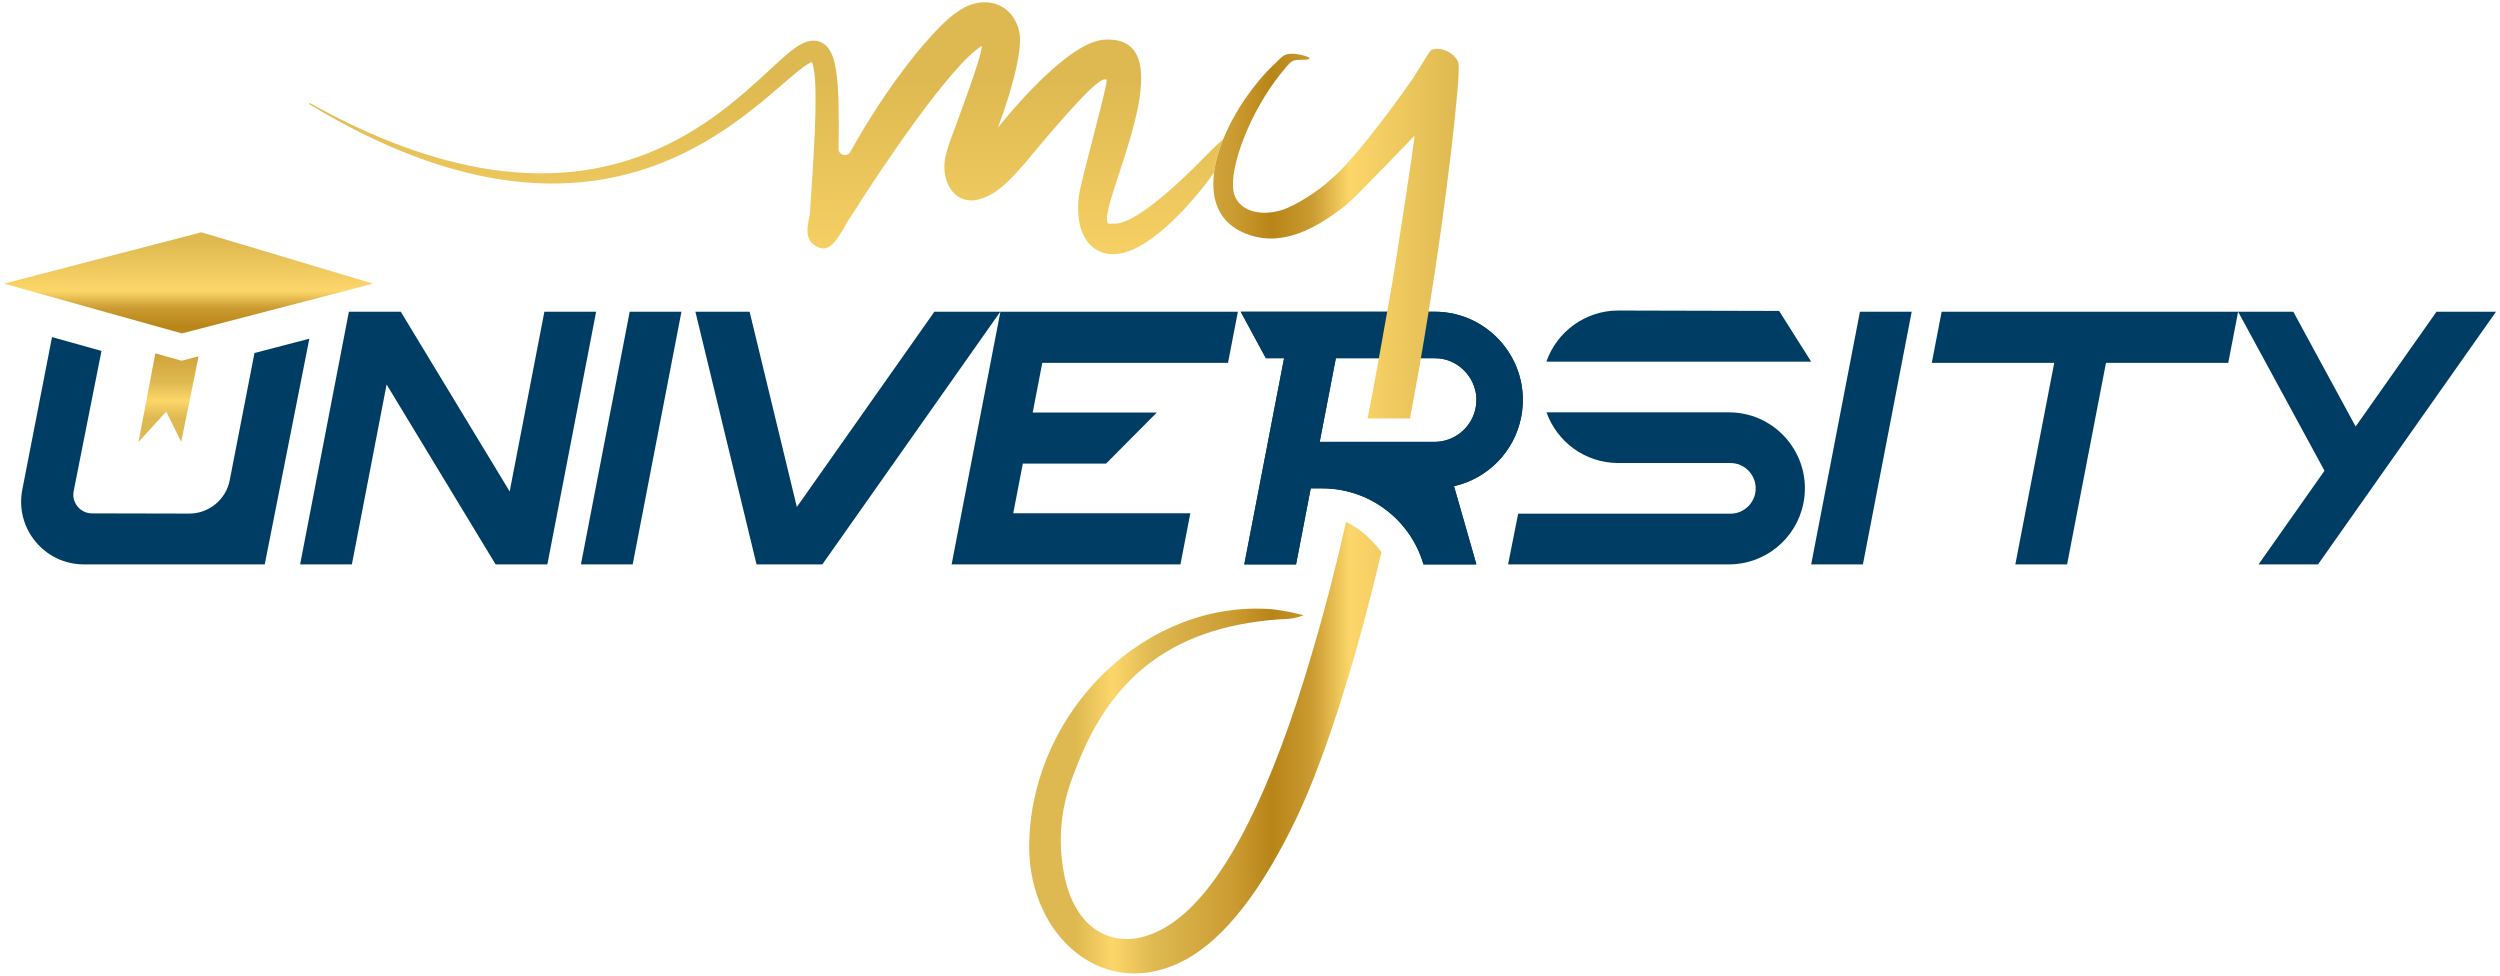
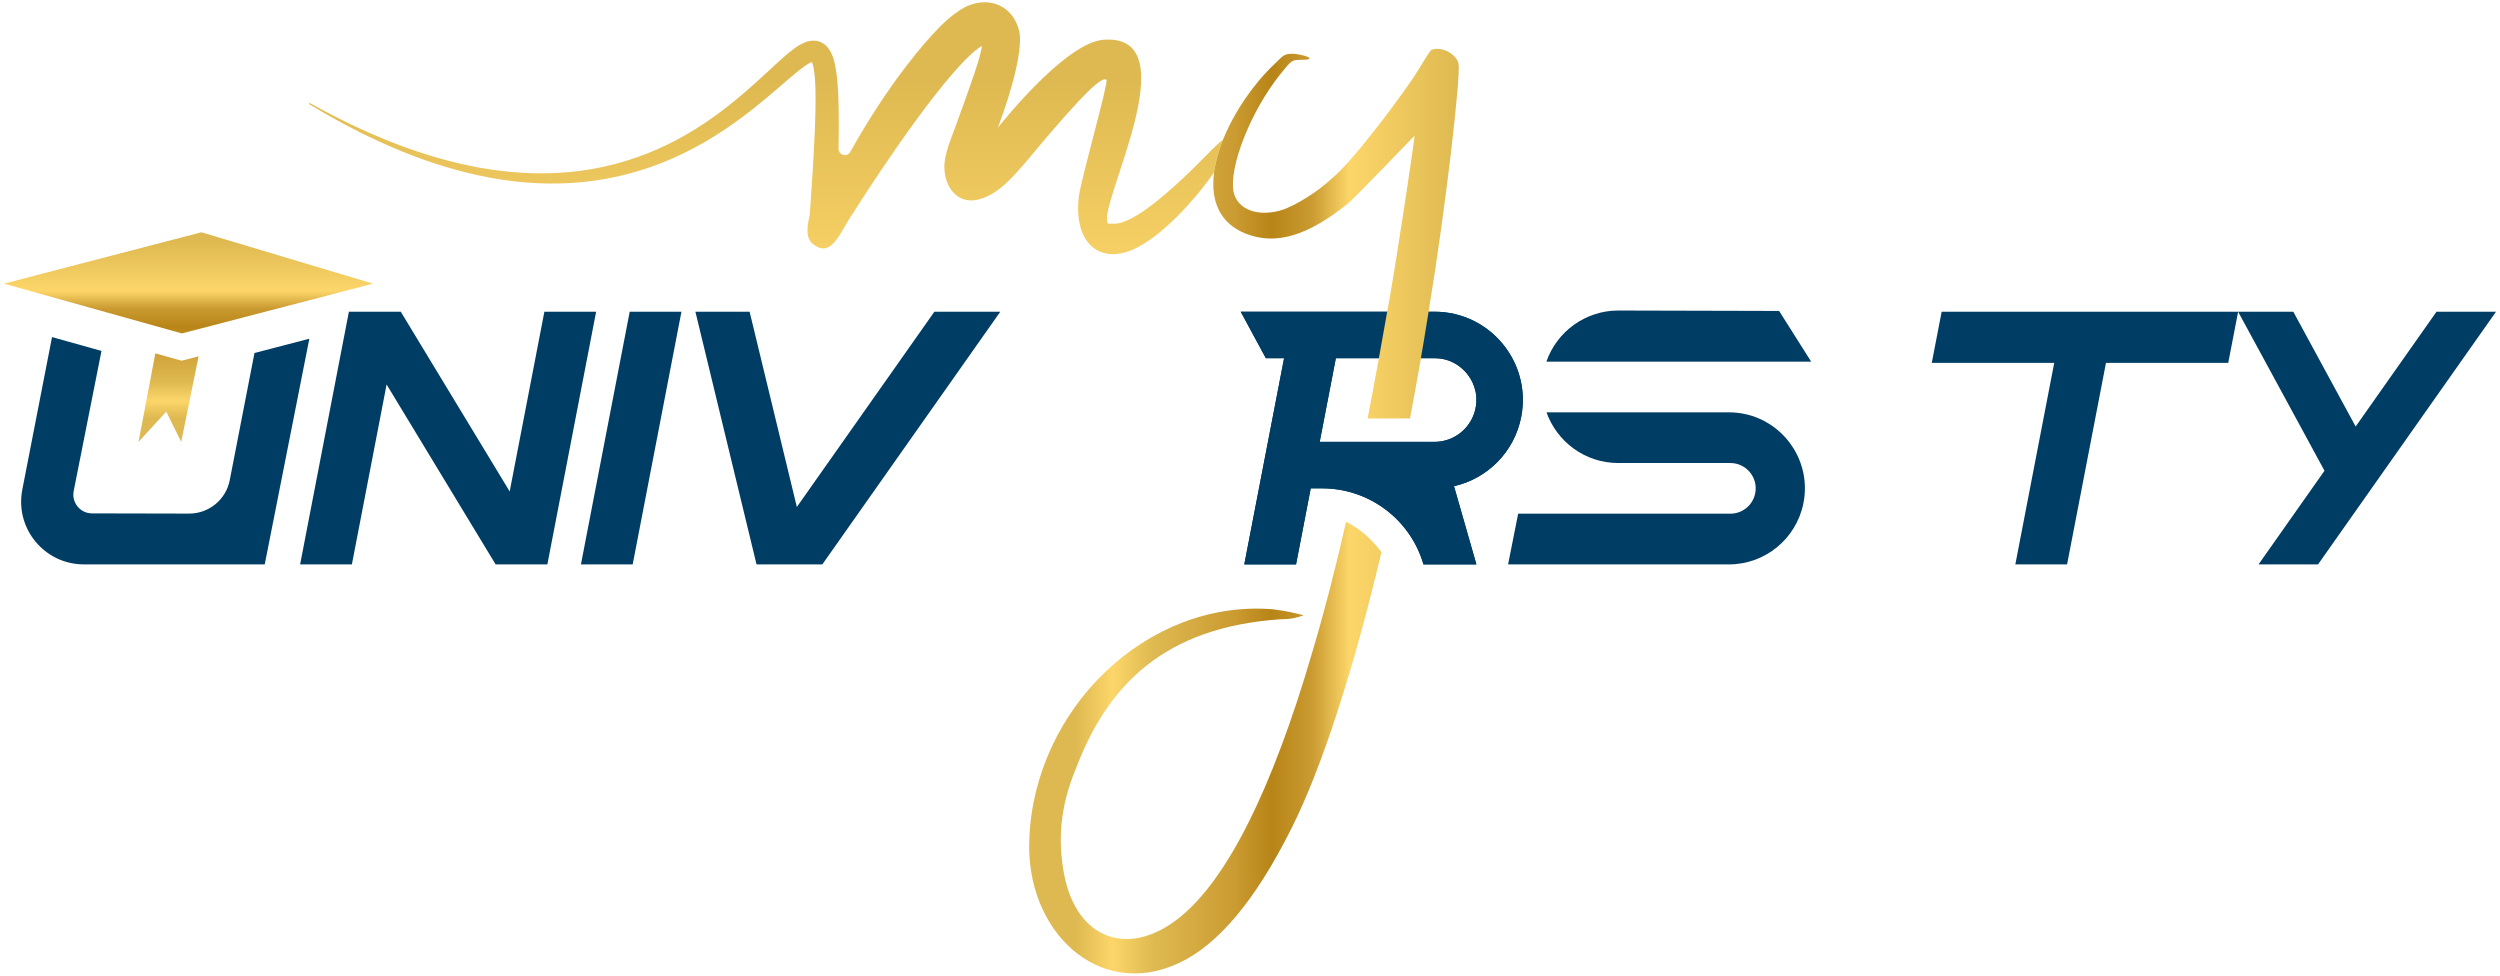
<svg xmlns="http://www.w3.org/2000/svg" xmlns:xlink="http://www.w3.org/1999/xlink" version="1.1" id="Capa_1" x="0px" y="0px" width="638px" height="249px" viewBox="0 0 638 249" enable-background="new 0 0 638 249" xml:space="preserve">
  <g>
    <g>
      <defs>
        <polygon id="SVGID_1_" points="38.522,144.031 54.319,144.031 54.319,144.029    " />
      </defs>
      <clipPath id="SVGID_2_">
        <use xlink:href="#SVGID_1_" overflow="visible" />
      </clipPath>
      <linearGradient id="SVGID_3_" gradientUnits="userSpaceOnUse" x1="-18.637" y1="1016.105" x2="-18.023" y2="1016.105" gradientTransform="matrix(25.741 0 0 -25.741 518.244 26299.354)">
        <stop offset="0" style="stop-color:#073D65" />
        <stop offset="0.313" style="stop-color:#042E4E" />
        <stop offset="0.592" style="stop-color:#074AAA" />
        <stop offset="1" style="stop-color:#073D65" />
      </linearGradient>
      <rect x="38.522" y="144.029" clip-path="url(#SVGID_2_)" fill="url(#SVGID_3_)" width="15.797" height="0.002" />
    </g>
    <g>
      <defs>
        <polygon id="SVGID_4_" points="1.016,72.387 51.387,59.273 95.187,72.387 46.414,85.092    " />
      </defs>
      <clipPath id="SVGID_5_">
        <use xlink:href="#SVGID_4_" overflow="visible" />
      </clipPath>
      <linearGradient id="SVGID_6_" gradientUnits="userSpaceOnUse" x1="5.47" y1="1007.196" x2="6.084" y2="1007.196" gradientTransform="matrix(0 -82.555 -82.555 0 83197.438 564.18)">
        <stop offset="0" style="stop-color:#DEB951" />
        <stop offset="0.106" style="stop-color:#DEB951" />
        <stop offset="0.193" style="stop-color:#FCD669" />
        <stop offset="0.29" style="stop-color:#DEB951" />
        <stop offset="0.48" style="stop-color:#CA9B31" />
        <stop offset="0.564" style="stop-color:#B88417" />
        <stop offset="0.659" style="stop-color:#CA9B31" />
        <stop offset="0.746" style="stop-color:#FCD669" />
        <stop offset="1" style="stop-color:#DEB951" />
      </linearGradient>
      <rect x="1.016" y="59.273" clip-path="url(#SVGID_5_)" fill="url(#SVGID_6_)" width="94.171" height="25.818" />
    </g>
    <g>
      <defs>
        <path id="SVGID_7_" d="M394.66,105.222c2.653,7.438,9.751,12.942,18.343,12.942l28.585,0.001c4.061,0,7.114,3.699,6.348,7.686     c-0.293,1.52-1.104,2.832-2.231,3.761c-1.126,0.931-2.567,1.48-4.116,1.48h-54.156l-2.572,12.947l56.339-0.002     c9.248,0,17.211-6.525,19.026-15.594c0.261-1.297,0.385-2.585,0.385-3.851c0-10.447-8.482-19.36-19.404-19.365l-28.416-0.006     H394.66z" />
      </defs>
      <use xlink:href="#SVGID_7_" overflow="visible" fill="#003D64" />
      <clipPath id="SVGID_8_">
        <use xlink:href="#SVGID_7_" overflow="visible" />
      </clipPath>
    </g>
    <g>
      <defs>
        <path id="SVGID_9_" d="M394.636,92.291h67.575l-8.181-12.938l-40.982-0.107c-0.016,0-0.031,0-0.047,0     C404.634,79.245,397.323,84.578,394.636,92.291" />
      </defs>
      <use xlink:href="#SVGID_9_" overflow="visible" fill="#003D64" />
      <clipPath id="SVGID_10_">
        <use xlink:href="#SVGID_9_" overflow="visible" />
      </clipPath>
    </g>
    <g>
      <defs>
        <polygon id="SVGID_11_" points="160.7,79.551 148.254,144.031 161.461,144.031 173.907,79.551    " />
      </defs>
      <use xlink:href="#SVGID_11_" overflow="visible" fill="#003D64" />
      <clipPath id="SVGID_12_">
        <use xlink:href="#SVGID_11_" overflow="visible" />
      </clipPath>
    </g>
    <g>
      <defs>
-         <polygon id="SVGID_13_" points="474.657,79.551 462.211,144.031 475.418,144.031 487.863,79.551    " />
-       </defs>
+         </defs>
      <use xlink:href="#SVGID_13_" overflow="visible" fill="#003D64" />
      <clipPath id="SVGID_14_">
        <use xlink:href="#SVGID_13_" overflow="visible" />
      </clipPath>
    </g>
    <g>
      <defs>
        <polygon id="SVGID_15_" points="495.511,79.551 492.99,92.598 524.24,92.598 514.314,144.032 527.521,144.032 537.447,92.598      568.649,92.598 571.169,79.551    " />
      </defs>
      <use xlink:href="#SVGID_15_" overflow="visible" fill="#003D64" />
      <clipPath id="SVGID_16_">
        <use xlink:href="#SVGID_15_" overflow="visible" />
      </clipPath>
    </g>
    <g>
      <defs>
        <polygon id="SVGID_17_" points="238.453,79.551 203.356,129.381 191.3,79.551 177.467,79.551 193.059,144 193.067,144.032      199.81,144.032 199.843,144.032 204.892,144.032 209.858,144.032 255.277,79.551    " />
      </defs>
      <use xlink:href="#SVGID_17_" overflow="visible" fill="#003D64" />
      <clipPath id="SVGID_18_">
        <use xlink:href="#SVGID_17_" overflow="visible" />
      </clipPath>
    </g>
    <g>
      <defs>
        <polygon id="SVGID_19_" points="621.797,79.551 601.159,108.85 585.248,79.551 571.169,79.551 593.21,120.134 576.402,144      576.41,144.032 591.564,144.032 599.821,132.31 607.771,121.026 636.984,79.551    " />
      </defs>
      <use xlink:href="#SVGID_19_" overflow="visible" fill="#003D64" />
      <clipPath id="SVGID_20_">
        <use xlink:href="#SVGID_19_" overflow="visible" />
      </clipPath>
    </g>
    <g>
      <defs>
        <polygon id="SVGID_21_" points="102.2,79.551 89.038,79.551 76.592,144.032 89.8,144.032 98.662,98.122 126.479,144.028      126.479,144.032 139.687,144.032 152.132,79.551 138.925,79.551 130.071,125.424 102.245,79.502    " />
      </defs>
      <use xlink:href="#SVGID_21_" overflow="visible" fill="#003D64" />
      <clipPath id="SVGID_22_">
        <use xlink:href="#SVGID_21_" overflow="visible" />
      </clipPath>
    </g>
    <g>
      <defs>
-         <polygon id="SVGID_23_" points="268.51,79.551 257.892,79.551 255.302,79.551 250.339,105.27 247.818,118.313 242.855,144.032      247.434,144.032 256.063,144.032 258.224,144.032 301.253,144.032 303.773,130.985 258.58,130.985 261.026,118.313      282.265,118.313 295.227,105.27 263.546,105.27 265.992,92.598 313.388,92.598 315.908,79.551    " />
-       </defs>
+         </defs>
      <use xlink:href="#SVGID_23_" overflow="visible" fill="#003D64" />
      <clipPath id="SVGID_24_">
        <use xlink:href="#SVGID_23_" overflow="visible" />
      </clipPath>
    </g>
    <g>
      <defs>
        <path id="SVGID_25_" d="M340.908,91.416L340.908,91.416h25.182c4.378,0,7.037,2.431,8.231,3.879     c1.199,1.448,3.082,4.521,2.251,8.821c-0.971,5.012-5.376,8.649-10.482,8.649h-29.302L340.908,91.416z M329.991,79.551h-13.355     l6.412,11.865h4.652l-6.412,33.214l-3.743,19.402h13.208l3.743-19.402h2.917c11.974,0,22.51,7.905,25.858,19.402h13.505     l-5.715-19.958c8.575-1.936,15.437-8.781,17.159-17.712c2.688-13.903-7.967-26.812-22.131-26.812H329.991z" />
      </defs>
      <use xlink:href="#SVGID_25_" overflow="visible" fill="#003D64" />
      <clipPath id="SVGID_26_">
        <use xlink:href="#SVGID_25_" overflow="visible" />
      </clipPath>
      <rect x="316.636" y="79.551" clip-path="url(#SVGID_26_)" fill="#003D64" width="74.272" height="64.481" />
    </g>
    <g>
      <defs>
        <path id="SVGID_27_" d="M5.685,125.002c-1.901,9.87,5.663,19.029,15.714,19.029l46.162-0.004v-0.003l11.383-57.586l-14.002,3.647     l-6.305,32.427c-0.952,4.975-5.312,8.566-10.376,8.557l-24.78-0.054c-3.003-0.007-5.257-2.75-4.678-5.695l7.096-35.764     l-12.621-3.532L5.685,125.002z" />
      </defs>
      <use xlink:href="#SVGID_27_" overflow="visible" fill="#003D64" />
      <clipPath id="SVGID_28_">
        <use xlink:href="#SVGID_27_" overflow="visible" />
      </clipPath>
    </g>
    <g>
      <defs>
        <polygon id="SVGID_29_" points="35.352,112.777 42.422,105.042 46.245,112.773 50.685,90.925 46.351,92.055 39.644,90.18    " />
      </defs>
      <clipPath id="SVGID_30_">
        <use xlink:href="#SVGID_29_" overflow="visible" />
      </clipPath>
      <linearGradient id="SVGID_31_" gradientUnits="userSpaceOnUse" x1="5.47" y1="1007.157" x2="6.083" y2="1007.157" gradientTransform="matrix(0 -82.555 -82.555 0 83189.125 564.18)">
        <stop offset="0" style="stop-color:#DEB951" />
        <stop offset="0.106" style="stop-color:#DEB951" />
        <stop offset="0.193" style="stop-color:#FCD669" />
        <stop offset="0.29" style="stop-color:#DEB951" />
        <stop offset="0.48" style="stop-color:#CA9B31" />
        <stop offset="0.564" style="stop-color:#B88417" />
        <stop offset="0.659" style="stop-color:#CA9B31" />
        <stop offset="0.746" style="stop-color:#FCD669" />
        <stop offset="1" style="stop-color:#DEB951" />
      </linearGradient>
      <rect x="35.352" y="90.18" clip-path="url(#SVGID_30_)" fill="url(#SVGID_31_)" width="15.333" height="22.597" />
    </g>
    <g>
      <defs>
        <path id="SVGID_32_" d="M312.148,35.576c-1.146,2.857-1.958,5.714-2.315,8.432c1.479-2.122,2.819-4.251,3.941-6.311     c2.362-3.569,2.68-4.584,1.657-4.584C315.432,33.113,313.992,34.036,312.148,35.576 M231.217,16.939     c2.804-3.648,5.707-7.055,8.727-10.199C237.296,9.351,234.307,12.865,231.217,16.939" />
      </defs>
      <clipPath id="SVGID_33_">
        <use xlink:href="#SVGID_32_" overflow="visible" />
      </clipPath>
      <linearGradient id="SVGID_34_" gradientUnits="userSpaceOnUse" x1="-3.538" y1="1003.274" x2="-2.924" y2="1003.274" gradientTransform="matrix(138.116 0 0 -138.116 719.822 138593.375)">
        <stop offset="0" style="stop-color:#DEB951" />
        <stop offset="0.106" style="stop-color:#DEB951" />
        <stop offset="0.193" style="stop-color:#FCD669" />
        <stop offset="0.29" style="stop-color:#DEB951" />
        <stop offset="0.48" style="stop-color:#CA9B31" />
        <stop offset="0.564" style="stop-color:#B88417" />
        <stop offset="0.659" style="stop-color:#CA9B31" />
        <stop offset="0.746" style="stop-color:#FCD669" />
        <stop offset="1" style="stop-color:#DEB951" />
      </linearGradient>
      <rect x="231.217" y="6.74" clip-path="url(#SVGID_33_)" fill="url(#SVGID_34_)" width="85.237" height="37.268" />
    </g>
    <g>
      <defs>
        <path id="SVGID_35_" d="M334.976,166.188c-10.415,35.696-21.875,58.128-33.769,67.815c-13.217,10.708-26.442,5.614-29.609-10.701     c-1.773-9.183-0.906-17.848,2.927-27.023c8.084-21.418,22.556-36.207,52.244-38.244c3.058,0,4.49-0.511,5.922-1.022     c-2.137-0.511-3.771-1.022-7.944-1.533c-32.11-2.548-60.837,25.499-62.061,58.639c-1.068,23.454,17.692,41.302,38.243,31.615     c9.826-4.593,19.374-15.804,28.564-34.163c7.883-15.563,15.975-40.821,23.059-70.656c-2.531-3.383-5.521-6.001-9.028-7.751     C340.883,144.825,338.119,155.595,334.976,166.188 M365.406,12.719c-0.511,0-2.369,3.569-4.739,7.131     c-5.553,8.161-16.144,21.928-20.551,25.498c-4.313,4.081-9.833,7.139-12.698,8.161c-6.234,2.036-11.724,0-12.613-4.592     c-1.186-6.117,4.204-20.395,12.018-30.083c2.872-3.569,2.872-3.569,5.428-3.569c3.561,0,1.835-1.022-1.828-1.534     c-2.555,0-2.555,0-5.117,2.556c-5.212,4.886-10.252,12.079-13.156,19.288c-1.146,2.857-1.958,5.714-2.315,8.432     c-0.897,6.876,1.131,12.846,8.062,15.618c7.734,3.059,15.911,0.511,26.056-7.65c1.332-1.021,17.034-17.337,17.034-17.337     c0.102,0.511-4.367,30.083-6.063,39.769c-2.061,11.777-3.995,22.471-5.908,32.382h10.817c1.696-8.92,3.291-18.05,4.754-27.28     c4.444-27.023,8.224-60.164,7.628-63.222c-0.4-2.093-3.134-3.839-5.402-3.839C366.31,12.448,365.831,12.534,365.406,12.719" />
      </defs>
      <clipPath id="SVGID_36_">
        <use xlink:href="#SVGID_35_" overflow="visible" />
      </clipPath>
      <linearGradient id="SVGID_37_" gradientUnits="userSpaceOnUse" x1="-2.619" y1="1003.109" x2="-2.005" y2="1003.109" gradientTransform="matrix(178.635 0 0 -178.635 730.49 179323.766)">
        <stop offset="0" style="stop-color:#DEB951" />
        <stop offset="0.106" style="stop-color:#DEB951" />
        <stop offset="0.193" style="stop-color:#FCD669" />
        <stop offset="0.29" style="stop-color:#DEB951" />
        <stop offset="0.48" style="stop-color:#CA9B31" />
        <stop offset="0.564" style="stop-color:#B88417" />
        <stop offset="0.659" style="stop-color:#CA9B31" />
        <stop offset="0.746" style="stop-color:#FCD669" />
        <stop offset="1" style="stop-color:#DEB951" />
      </linearGradient>
      <rect x="261.617" y="12.448" clip-path="url(#SVGID_36_)" fill="url(#SVGID_37_)" width="111.191" height="242.972" />
    </g>
    <g>
      <defs>
        <path id="SVGID_38_" d="M244.334,3.023c-1.293,0.852-2.779,2.114-4.391,3.717c-3.02,3.144-5.923,6.551-8.727,10.199     c-0.705,0.913-1.393,1.834-2.083,2.779c-0.371,0.511-0.743,1.03-1.115,1.548c-0.728,1.03-1.455,2.083-2.19,3.152     c-0.372,0.542-0.735,1.083-1.101,1.633c-0.208,0.325-0.426,0.65-0.643,0.976c-2.438,3.734-4.796,7.652-7.088,11.728     c-0.816,1.453-3.029,0.848-3.002-0.82c0.021-1.229,0.037-2.458,0.048-3.691c0.008-0.744,0.016-1.479,0.016-2.214     c0.007-3.214-0.039-6.442-0.241-9.726c-0.146-2.037-0.316-4.065-0.827-6.287c-0.303-1.116-0.565-2.3-1.626-3.74     c-0.14-0.187-0.279-0.356-0.474-0.542c-0.186-0.178-0.371-0.349-0.619-0.511c-0.441-0.333-1.022-0.588-1.587-0.727     c-1.185-0.279-2.16-0.055-2.889,0.178c-1.447,0.511-2.361,1.185-3.268,1.827c-0.874,0.651-1.664,1.317-2.423,1.983     c-1.526,1.332-2.958,2.671-4.391,3.996c-2.857,2.648-5.715,5.219-8.696,7.627c-5.954,4.824-12.412,8.99-19.411,12.048     c-6.985,3.066-14.472,5.01-22.107,5.737c-7.642,0.728-15.416,0.279-23.027-1.092c-15.271-2.749-29.827-8.943-43.447-16.524     l-0.163,0.279c13.365,8.076,27.76,14.835,43.223,18.196c7.712,1.673,15.68,2.424,23.633,1.952     c7.943-0.472,15.85-2.223,23.291-5.181c7.457-2.942,14.402-7.092,20.759-11.878c3.19-2.392,6.241-4.948,9.207-7.518     c1.486-1.27,2.95-2.556,4.414-3.748c0.728-0.588,1.455-1.153,2.168-1.642c0.58-0.403,1.207-0.766,1.634-0.937     c0.131,0.31,0.317,0.868,0.418,1.434c0.317,1.594,0.434,3.484,0.487,5.35c0.101,3.763-0.023,7.635-0.186,11.499     c-0.31,6.922-0.774,13.868-1.262,20.822c-0.859,3.461-0.876,5.946,0.712,7.271c4.87,4.081,7.054-3.059,10.245-7.651     c7.409-11.723,25.219-38.235,33-42.827c-0.426,3.058-2.399,8.665-7.069,21.417c-2.384,6.118-2.911,8.665-2.314,11.724     c0.789,4.081,3.933,7.139,8.323,6.118c3.88-1.015,7.055-3.06,14.868-12.746c11.605-13.768,16.739-18.862,17.955-17.848     c0.611,0.511-6.38,24.987-7.016,29.579c-1.61,12.745,6.103,18.351,15.728,12.745c5.8-3.213,13.263-10.848,18.753-18.677     c0.357-2.718,1.169-5.575,2.315-8.432c-0.897,0.743-1.89,1.634-2.865,2.633c-11.908,12.242-19.899,18.358-24.391,18.87h-2.037     c-3.654-3.066,21.619-48.952-1.447-46.916c-9.997,1.022-26.752,22.44-26.752,22.44c3.871-10.26,6.58-20.969,5.358-24.987     c-1.213-4.562-4.725-7.04-8.733-7.039C249.015,0.577,246.59,1.369,244.334,3.023" />
      </defs>
      <clipPath id="SVGID_39_">
        <use xlink:href="#SVGID_38_" overflow="visible" />
      </clipPath>
      <linearGradient id="SVGID_40_" gradientUnits="userSpaceOnUse" x1="2.238" y1="1002.654" x2="2.852" y2="1002.654" gradientTransform="matrix(0 -365.338 -365.338 0 366503.344 1063.338)">
        <stop offset="0" style="stop-color:#DEB951" />
        <stop offset="0.106" style="stop-color:#DEB951" />
        <stop offset="0.193" style="stop-color:#FCD669" />
        <stop offset="0.29" style="stop-color:#DEB951" />
        <stop offset="0.48" style="stop-color:#CA9B31" />
        <stop offset="0.564" style="stop-color:#B88417" />
        <stop offset="0.659" style="stop-color:#CA9B31" />
        <stop offset="0.746" style="stop-color:#FCD669" />
        <stop offset="1" style="stop-color:#DEB951" />
      </linearGradient>
      <rect x="78.862" y="0.576" clip-path="url(#SVGID_39_)" fill="url(#SVGID_40_)" width="233.286" height="67.715" />
    </g>
    <g>
      <defs>
        <path id="SVGID_41_" d="M225.828,24.419l2.19-3.152C227.283,22.296,226.548,23.35,225.828,24.419" />
      </defs>
      <clipPath id="SVGID_42_">
        <use xlink:href="#SVGID_41_" overflow="visible" />
      </clipPath>
      <linearGradient id="SVGID_43_" gradientUnits="userSpaceOnUse" x1="2.231" y1="1002.707" x2="2.852" y2="1002.707" gradientTransform="matrix(0 -365.338 -365.338 0 366554.594 1063.338)">
        <stop offset="0" style="stop-color:#DEB951" />
        <stop offset="0.106" style="stop-color:#DEB951" />
        <stop offset="0.193" style="stop-color:#FCD669" />
        <stop offset="0.29" style="stop-color:#DEB951" />
        <stop offset="0.48" style="stop-color:#CA9B31" />
        <stop offset="0.564" style="stop-color:#B88417" />
        <stop offset="0.659" style="stop-color:#CA9B31" />
        <stop offset="0.746" style="stop-color:#FCD669" />
        <stop offset="1" style="stop-color:#DEB951" />
      </linearGradient>
      <rect x="225.828" y="21.267" clip-path="url(#SVGID_42_)" fill="url(#SVGID_43_)" width="2.19" height="3.152" />
    </g>
  </g>
</svg>